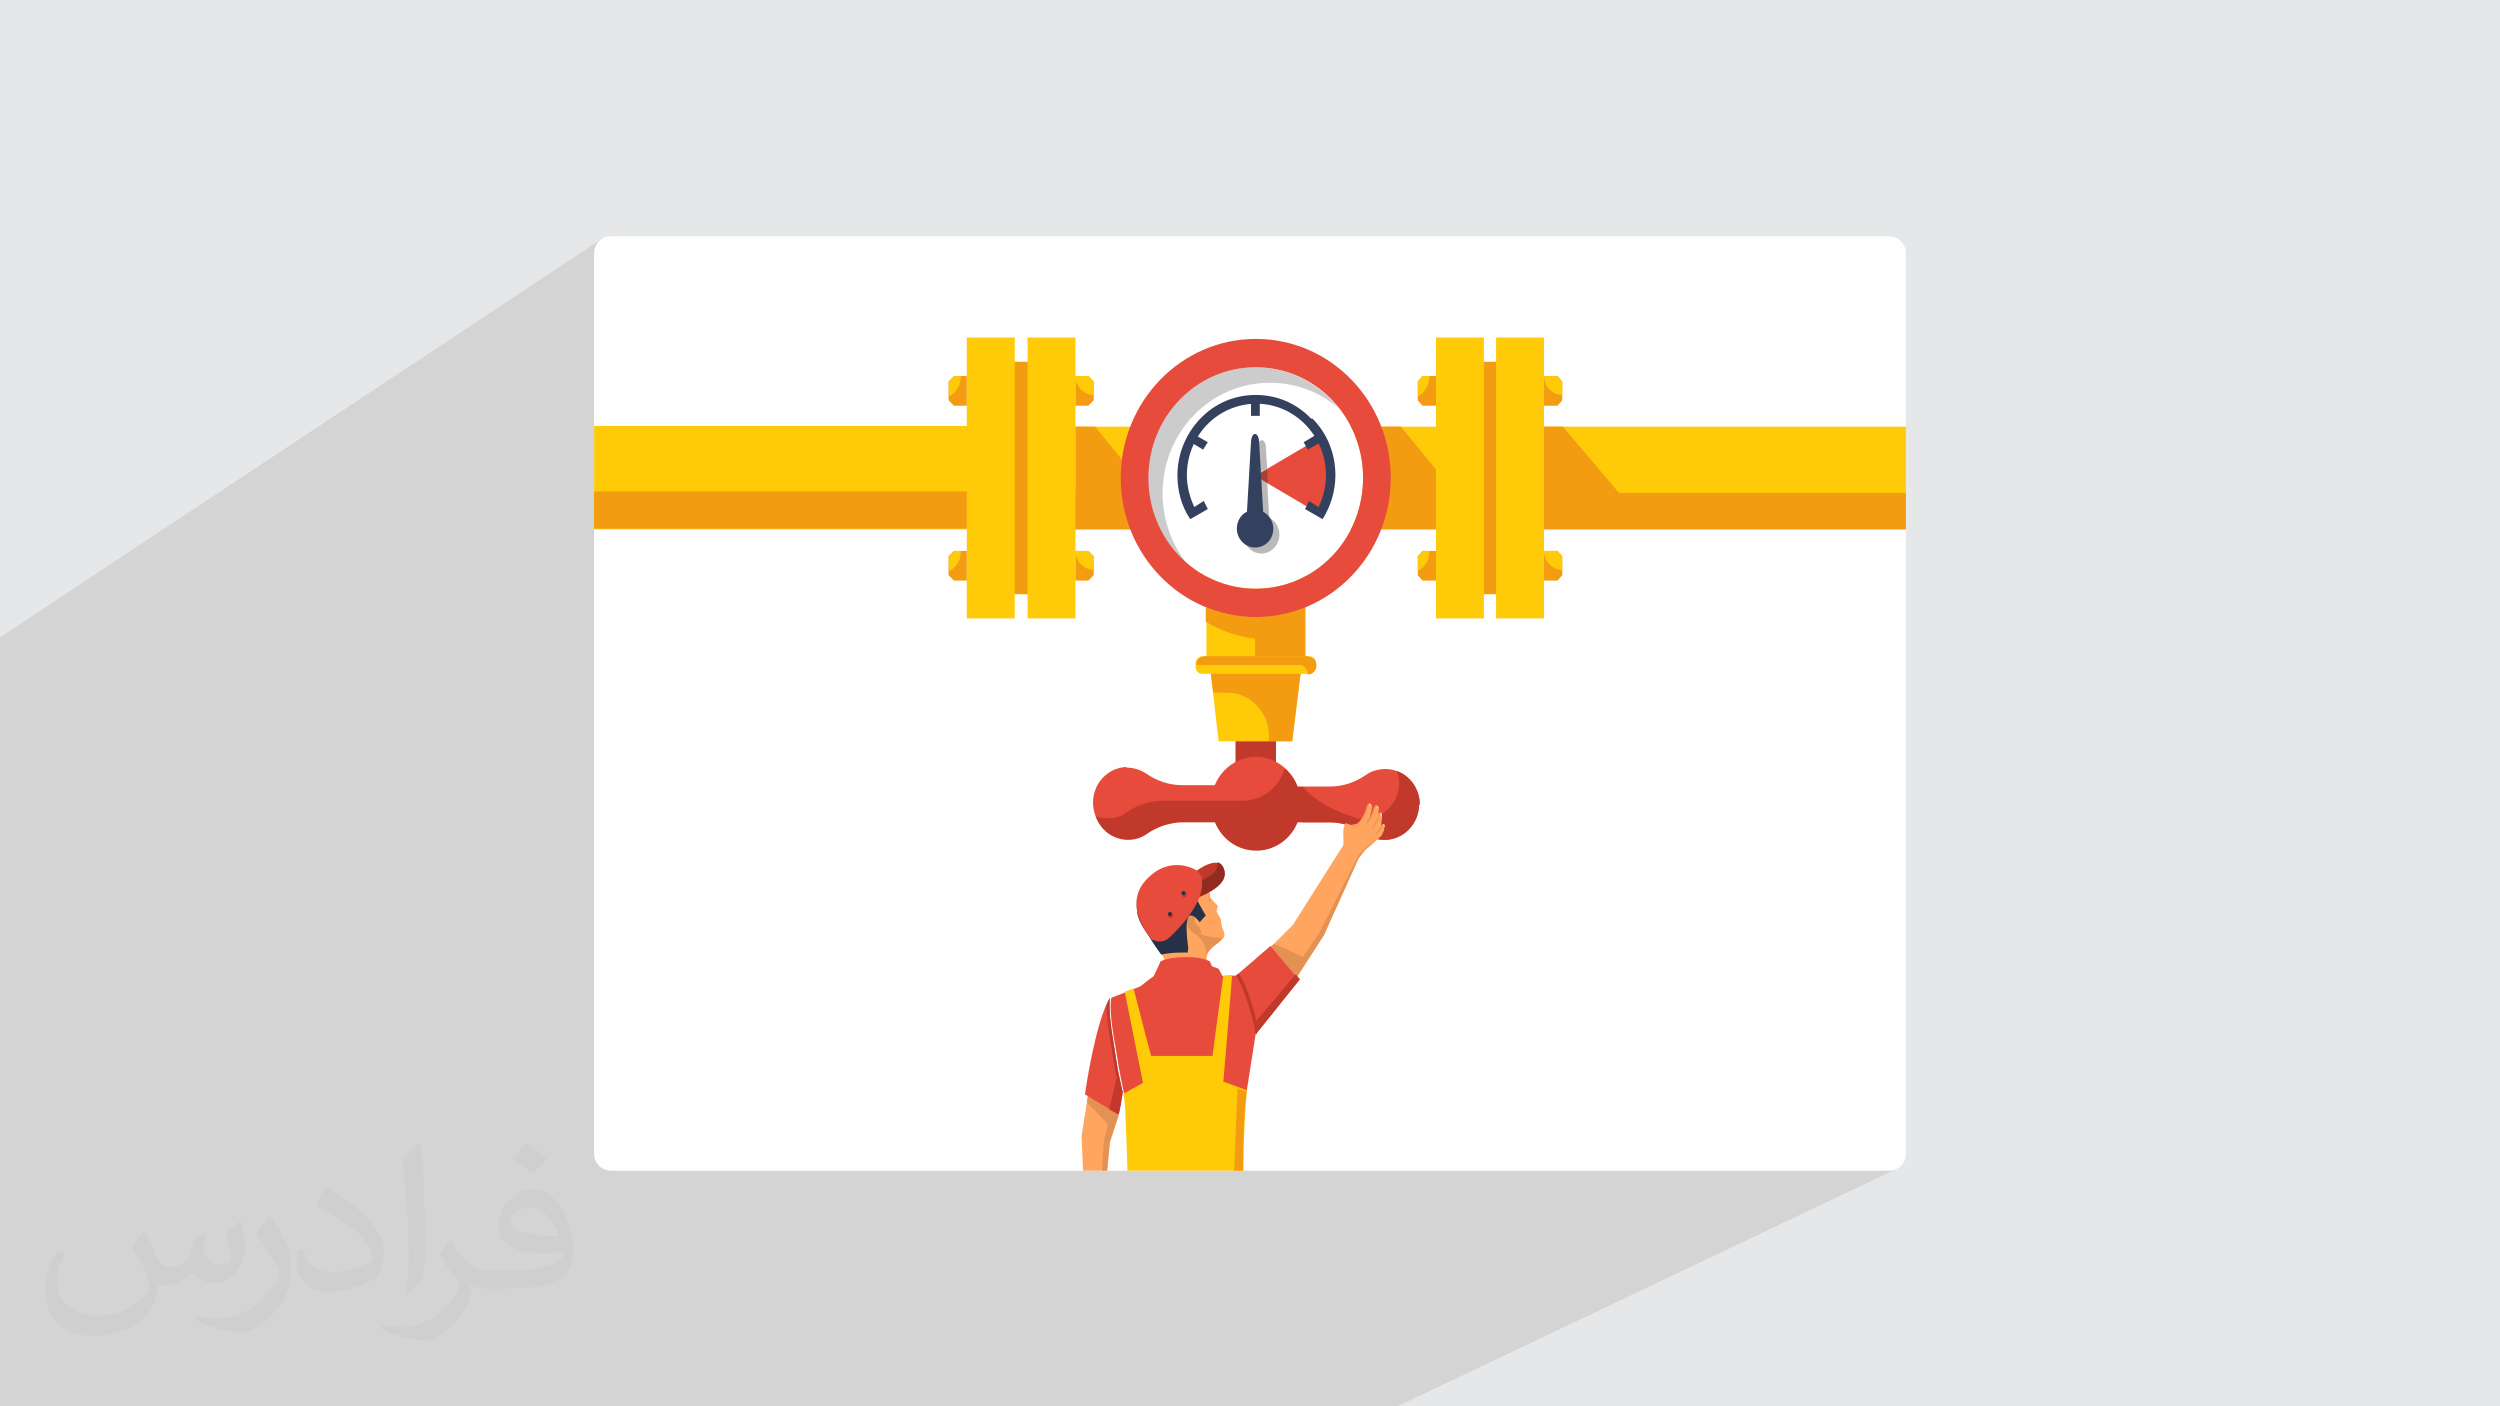
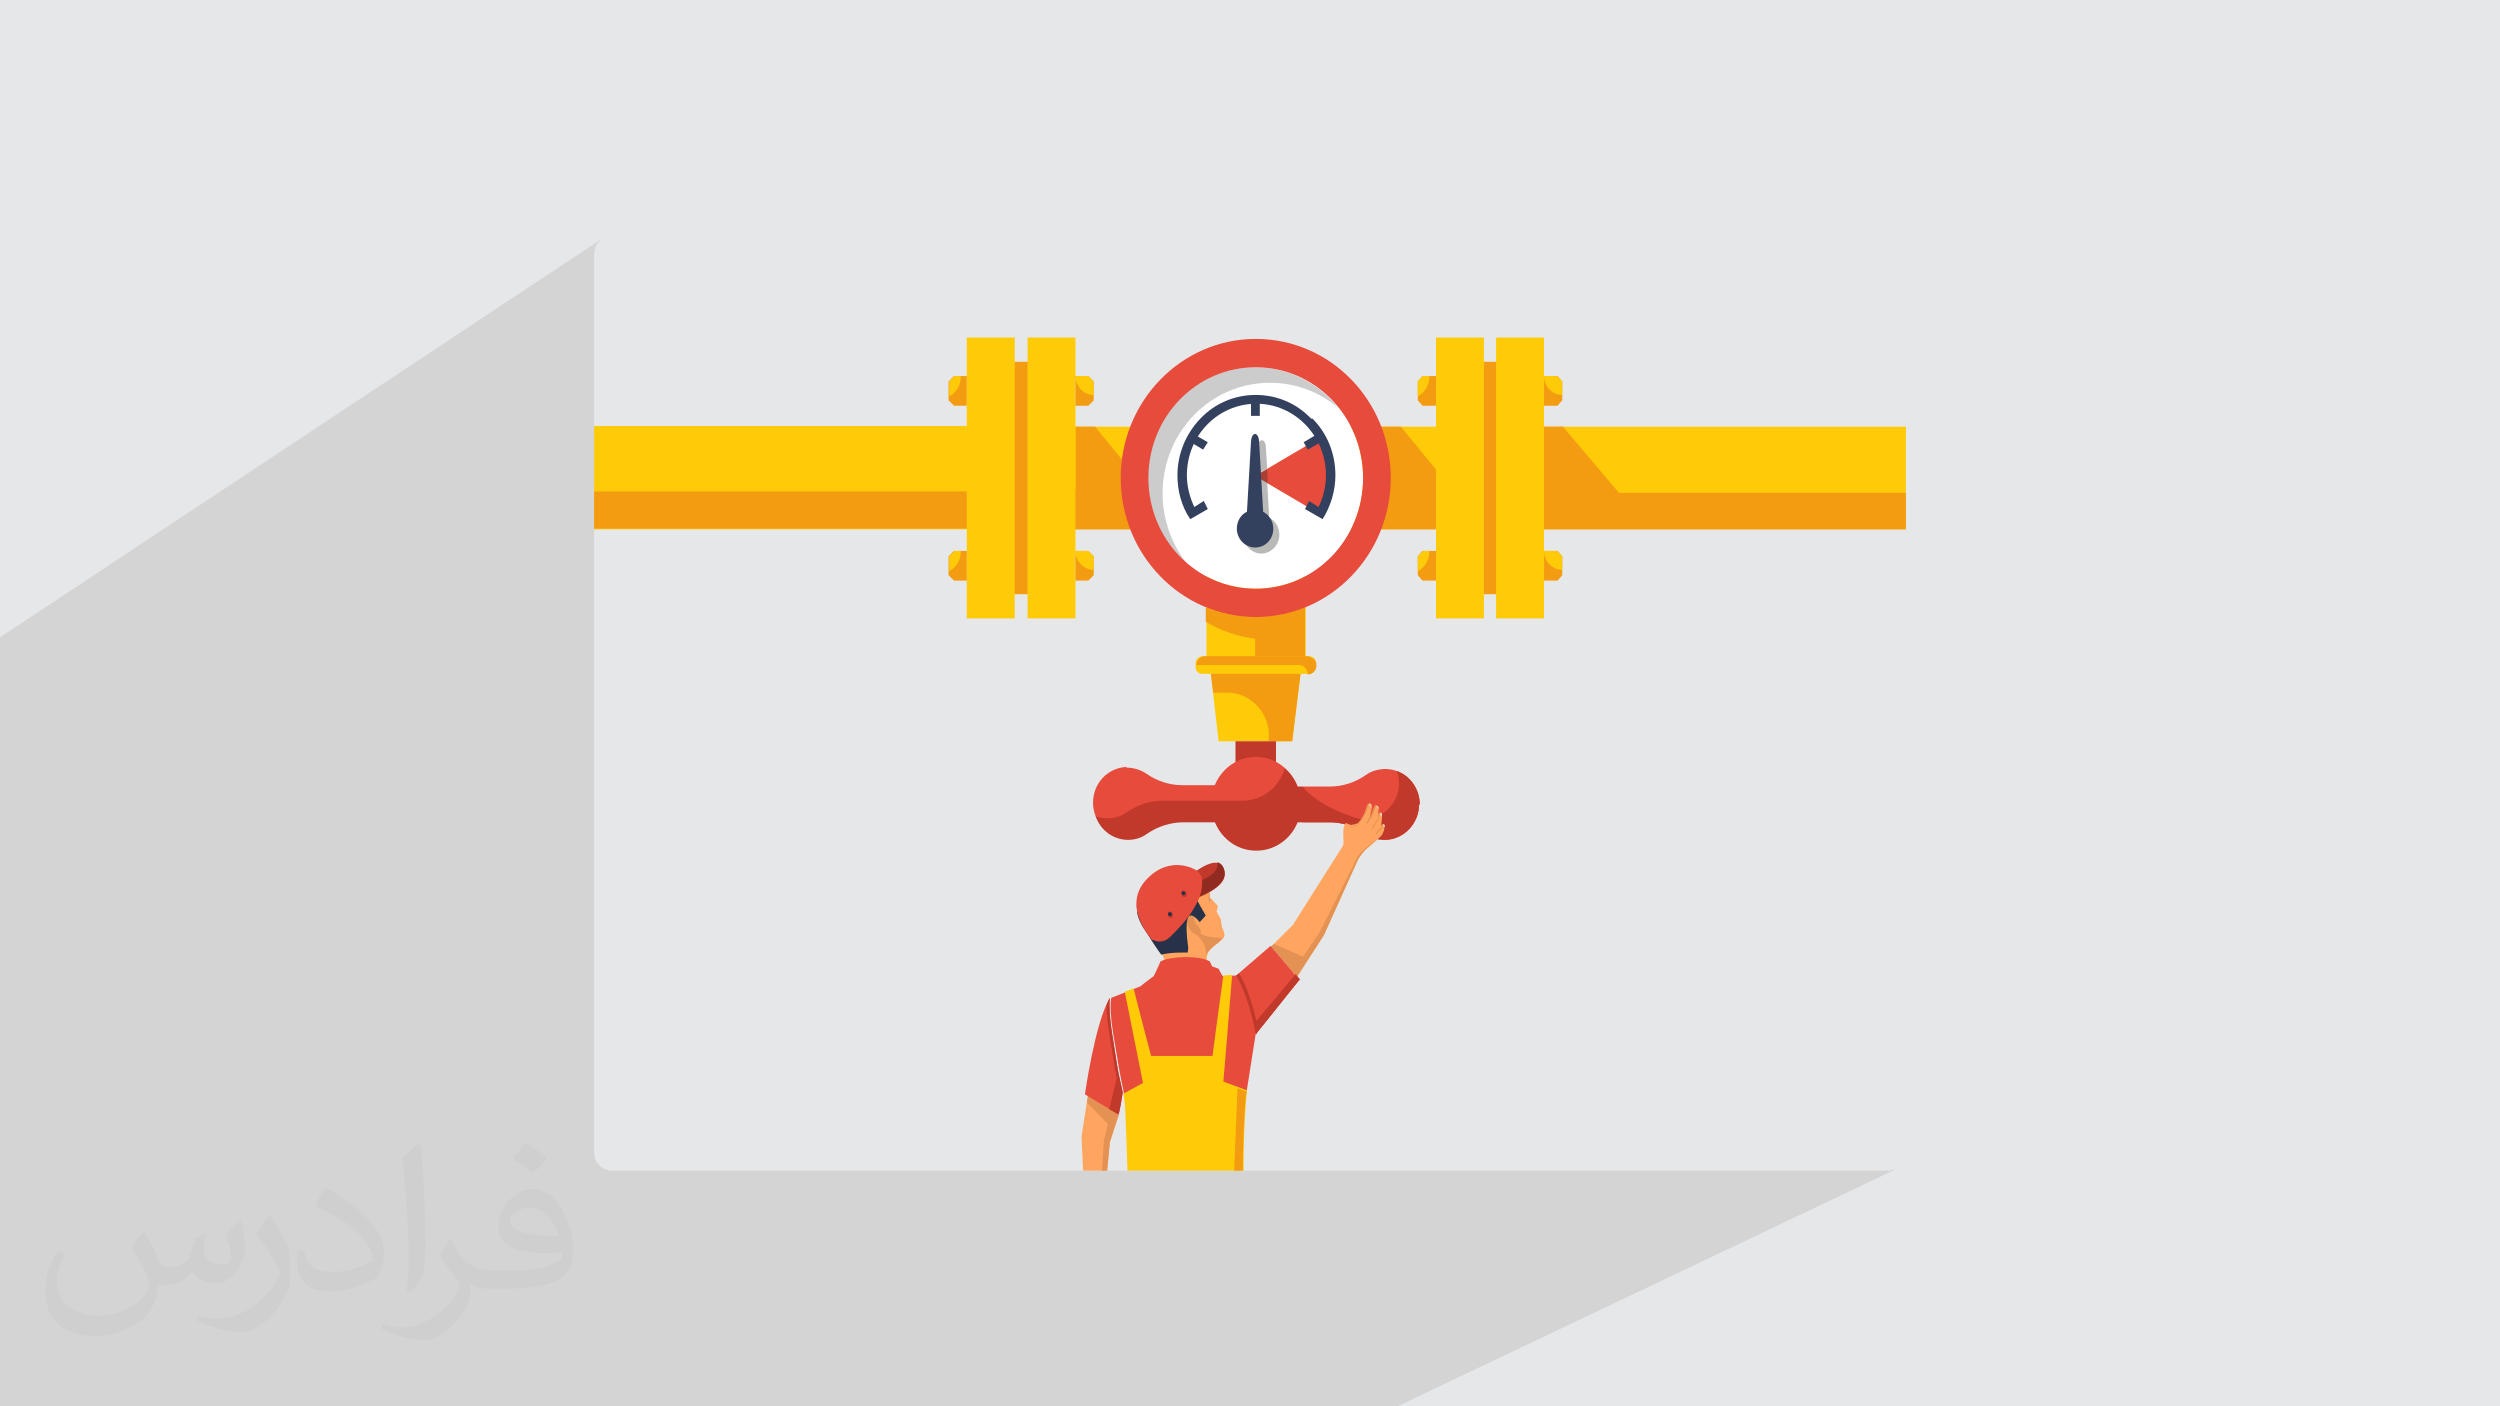
<svg xmlns="http://www.w3.org/2000/svg" xml:space="preserve" width="3.703in" height="2.083in" version="1.1" style="shape-rendering:geometricPrecision; text-rendering:geometricPrecision; image-rendering:optimizeQuality; fill-rule:evenodd; clip-rule:evenodd" viewBox="0 0 3703 2083" enable-background="new 0 0 64 64">
  <defs>
    <style type="text/css">
   
    .fil22 {fill:none}
    .fil21 {fill:none;fill-rule:nonzero}
    .fil3 {fill:#FEFEFE}
    .fil0 {fill:#E6E7E8}
    .fil19 {fill:#273147;fill-rule:nonzero}
    .fil11 {fill:#34415E;fill-rule:nonzero}
    .fil20 {fill:#912B20;fill-rule:nonzero}
    .fil5 {fill:#A3A3A3;fill-rule:nonzero}
    .fil13 {fill:#A94035;fill-rule:nonzero}
    .fil12 {fill:#B9B9B8;fill-rule:nonzero}
    .fil8 {fill:#C1392B;fill-rule:nonzero}
    .fil4 {fill:#CCCCCC;fill-rule:nonzero}
    .fil18 {fill:#E19B63;fill-rule:nonzero}
    .fil17 {fill:#E1A87B;fill-rule:nonzero}
    .fil15 {fill:#E39253;fill-rule:nonzero}
    .fil9 {fill:#E74B3C;fill-rule:nonzero}
    .fil7 {fill:#F39C11;fill-rule:nonzero}
    .fil16 {fill:#F6E2CA;fill-rule:nonzero}
    .fil14 {fill:#FFA55F;fill-rule:nonzero}
    .fil6 {fill:#FFCA08;fill-rule:nonzero}
    .fil10 {fill:white;fill-rule:nonzero}
    .fil2 {fill:#373435;fill-opacity:0.031}
    .fil1 {fill:#373435;fill-opacity:0.102}
   
  </style>
    <clipPath id="id0">
      <path d="M905 350l1893 0c14,0 25,11 25,25l0 1334c0,14 -11,25 -25,25l-1893 0c-14,0 -25,-11 -25,-25l0 -1334c0,-14 11,-25 25,-25z" />
    </clipPath>
  </defs>
  <g id="Layer_x0020_1">
    <polygon class="fil0" points="-3,0 3706,0 3706,2083 -3,2083 " />
    <polygon class="fil1" points="2070,2083 -3,2083 -3,946 891,354 888,357 885,361 882,365 881,370 880,375 880,1709 881,1714 882,1718 885,1723 888,1726 891,1729 896,1732 900,1733 905,1734 2798,1734 2803,1733 2808,1732 " />
    <path class="fil2" d="M215 1826c7,11 12,21 16,32 3,7 5,19 21,19 5,0 11,-1 17,-5 7,-3 12,-9 14,-17l6 -21 15 -7 1 1c-2,8 -3,16 -3,21 0,18 15,24 27,24 7,0 13,-4 13,-10 0,-8 -4,-23 -8,-35 7,-7 14,-14 22,-20l1 1c4,15 6,30 6,40 0,10 -4,20 -8,27 -7,14 -20,25 -36,25 -12,0 -25,-6 -34,-17l-1 0c-9,11 -22,20 -43,20l-7 0c-1,14 -4,24 -9,33 -13,25 -50,42 -85,42 -49,0 -73,-28 -73,-66 0,-23 8,-45 19,-60l10 4c-7,14 -12,27 -12,40 0,35 29,52 62,52 31,0 68,-19 75,-42 -3,-25 -12,-36 -26,-59 4,-7 10,-15 17,-23l1 0 0 0 0 0 2 1 0 0 0 0 0 0 0 0 0 0 0 0zm565 -133c10,6 20,14 30,23 -6,8 -12,15 -21,21 -10,-8 -20,-15 -30,-22 7,-8 14,-15 20,-22l0 0 0 0 1 0 0 0 0 0 0 0 0 0 0 0 0 0zm5 96c-17,0 -30,11 -30,19 0,17 33,23 73,23 -5,-20 -22,-42 -43,-42zm-37 93c22,0 41,-1 55,-4 16,-4 30,-12 30,-18 0,-2 0,-3 -1,-5 -9,1 -19,1 -29,1 -29,0 -52,-7 -61,-23 -2,-5 -4,-10 -4,-16 0,-16 7,-32 19,-42 10,-9 21,-14 33,-14 20,0 37,16 48,42 6,14 11,30 11,51 0,14 -4,25 -12,34 -16,15 -45,21 -90,21l-20 0 0 0 -5 0c-11,0 -19,-2 -25,-7l-1 0c0,3 1,5 1,7 0,10 -3,23 -10,33 -20,30 -42,43 -60,43 -19,0 -42,-7 -63,-17l4 -7c7,3 16,5 29,5 34,0 78,-33 84,-64 -1,-3 -4,-6 -7,-10 -10,-12 -16,-22 -22,-32 5,-10 10,-18 14,-25l2 0c14,29 28,46 57,46l5 0 0 0 21 0 0 0 0 0 -3 1 0 0 0 0 0 0 0 0 0 0 0 0zm-146 31c2,-14 3,-29 3,-43l0 -21c0,-39 -5,-96 -9,-133 7,-8 17,-17 25,-23l2 1c5,47 7,101 7,151 0,13 -1,26 -2,35 -1,12 -8,21 -22,35l-3 -1 0 0 0 0 -1 -1 0 0 0 0 0 0 0 0 0 0 0 0zm-151 -62c1,18 10,33 41,33 20,0 36,-5 55,-14 3,-1 5,-3 5,-5 0,-12 -9,-27 -24,-41 -14,-13 -34,-25 -51,-32 -6,-3 -8,-5 -8,-8 0,-5 7,-16 13,-24l2 0c20,11 43,27 60,44 15,16 25,33 25,51 0,13 -4,26 -11,38 -22,11 -46,20 -70,20 -29,0 -48,-14 -48,-45 0,-3 0,-9 1,-16l10 0 0 0 0 0 0 -1 0 0 0 0 0 0 0 0 0 0 0 0zm-52 -52l18 29c7,11 13,22 13,41l0 24c0,19 -12,39 -32,60 -15,14 -29,20 -42,20 -19,0 -40,-6 -65,-17l3 -7c8,2 17,4 28,4 36,0 72,-26 89,-58 2,-4 3,-7 3,-9 0,-4 -2,-8 -4,-11 -9,-17 -19,-33 -30,-47 6,-9 12,-18 18,-27l1 0 0 -2 0 0 0 0 0 0 0 0 0 0 0 0z" />
-     <path class="fil3" d="M905 350l1893 0c14,0 25,11 25,25l0 1334c0,14 -11,25 -25,25l-1893 0c-14,0 -25,-11 -25,-25l0 -1334c0,-14 11,-25 25,-25z" />
    <g style="clip-path:url(#id0)">
      <g id="_2621818506000">
        <g>
          <polygon id="1" class="fil4" points="2079,1310 2079,1310 2079,1310 " />
          <polygon class="fil5" points="2079,1310 2079,1310 2079,1310 2079,1310 " />
          <path class="fil6" d="M2944 632l0 152c-295,0 -536,0 -817,0l0 -152c284,0 817,0 817,0z" />
          <path class="fil6" d="M1475 630l0 154c-131,0 -446,0 -679,0l0 -153 679 0z" />
          <path class="fil7" d="M1475 728l0 55c-131,0 -446,0 -679,0l0 -55 679 0z" />
          <path class="fil6" d="M2127 632l0 152c-43,0 -84,0 -122,0 -26,0 -51,7 -74,20 -43,25 -100,24 -142,0 -23,-13 -48,-20 -74,-20l-240 0 0 -152 652 0z" />
          <path class="fil7" d="M2944 730l0 54c-1253,0 -652,0 -939,0 -26,0 -51,7 -74,20 -43,25 -100,24 -142,0 -23,-13 -48,-20 -74,-20l-239 0 0 -58 117 0 0 -94 29 0 77 94 347 0 0 -94 29 0 77 94 134 0 0 -94 29 0 83 98 544 0z" />
          <path class="fil6" d="M2004 784l-289 0c41,0 72,34 72,74l0 139 147 0 0 -139c0,-41 32,-74 71,-74z" />
          <path class="fil7" d="M1933 900l0 79 -74 0 0 -33c-26,-3 -51,-12 -73,-25l0 -21c23,9 48,14 73,14 26,0 51,-5 73,-14z" />
          <polygon class="fil6" points="1928,985 1792,985 1805,1098 1914,1098 " />
          <path class="fil7" d="M1928 985l-136 0 5 41 21 0c37,0 66,34 61,72l35 0 14 -113z" />
          <path class="fil6" d="M1939 972l-158 0c-5,0 -10,5 -10,10l0 6c0,6 4,10 10,10l158 0c5,0 10,-5 10,-10l0 -6c0,-6 -4,-10 -10,-10z" />
          <path class="fil7" d="M1945 976c-2,-2 -6,-4 -9,-4l-151 0c-7,0 -13,6 -13,13l152 0c7,0 13,6 13,14 12,0 17,-15 9,-23z" />
          <polygon class="fil8" points="1830,1141 1890,1141 1890,1098 1830,1098 " />
          <path class="fil9" d="M2102 1191c0,29 -23,53 -51,53 -11,0 -20,-3 -28,-9 -16,-11 -35,-17 -54,-17l-40 0 0 -53 41 0c19,0 37,-6 53,-17 8,-6 19,-9 30,-9 28,1 50,24 50,53z" />
          <path class="fil9" d="M1668 1137c11,0 21,3 30,9 16,11 34,17 53,17l64 0 0 53 -63 0c-19,0 -38,6 -54,17 -8,6 -18,9 -28,9 -28,0 -51,-24 -51,-53 0,-29 22,-52 50,-53z" />
          <path class="fil9" d="M1926 1190c0,38 -30,69 -66,69 -37,0 -66,-31 -66,-69 0,-38 30,-69 66,-69 37,0 66,31 66,69z" />
          <path class="fil8" d="M2102 1191c0,29 -23,53 -51,53 -11,0 -20,-3 -28,-9 -16,-11 -35,-17 -54,-17l-47 0c-10,25 -34,42 -61,42 -28,0 -51,-17 -61,-42l-47 0c-19,0 -38,6 -54,17 -8,6 -18,9 -28,9 -22,0 -41,-14 -48,-35 5,2 11,3 18,3 11,0 20,-3 28,-9 16,-11 35,-17 54,-17l117 0c30,0 55,-20 63,-48 8,7 15,16 19,27l7 0c26,30 68,42 70,43 40,20 86,-21 70,-66 20,7 34,27 34,50z" />
          <polygon class="fil6" points="1522,500 1522,536 1503,536 1503,500 1432,500 1432,916 1503,916 1503,880 1522,880 1522,916 1593,916 1593,500 " />
          <polygon class="fil7" points="1503,880 1522,880 1522,536 1503,536 " />
          <polygon class="fil7" points="1432,557 1432,601 1413,601 1405,593 1405,565 1413,557 " />
          <path class="fil6" d="M1423 557l0 2c0,12 -7,23 -17,28l0 -22 8 -8 10 0z" />
          <polygon class="fil7" points="1593,557 1593,601 1612,601 1620,593 1620,565 1612,557 " />
          <path class="fil6" d="M1620 565l0 20c-15,0 -27,-13 -27,-28l19 0 8 8z" />
          <polygon class="fil7" points="1432,816 1432,860 1413,860 1405,852 1405,824 1413,816 " />
          <path class="fil6" d="M1423 816l0 2c0,12 -7,23 -17,28l0 -22 8 -8 10 0z" />
          <polygon class="fil7" points="1593,816 1593,860 1612,860 1620,852 1620,824 1612,816 " />
          <path class="fil6" d="M1620 824l0 20c-15,0 -27,-13 -27,-28l19 0 8 8z" />
          <polygon class="fil6" points="2216,500 2216,536 2198,536 2198,500 2127,500 2127,916 2198,916 2198,880 2216,880 2216,916 2287,916 2287,500 " />
          <polygon class="fil7" points="2127,557 2127,601 2107,601 2100,593 2100,565 2107,557 " />
          <path class="fil6" d="M2117 557l0 2c0,12 -7,23 -17,28l0 -22 8 -8 10 0z" />
          <polygon class="fil7" points="2287,557 2287,601 2307,601 2314,593 2314,565 2307,557 " />
          <path class="fil6" d="M2314 565l0 20c-15,0 -27,-13 -27,-28l19 0 8 8z" />
          <polygon class="fil7" points="2127,816 2127,860 2107,860 2100,852 2100,824 2107,816 " />
          <path class="fil6" d="M2117 816l0 2c0,12 -7,23 -17,28l0 -22 8 -8 10 0z" />
          <polygon class="fil7" points="2287,816 2287,860 2307,860 2314,852 2314,824 2307,816 " />
          <path class="fil6" d="M2314 824l0 20c-15,0 -27,-13 -27,-28l19 0 8 8z" />
          <polygon class="fil7" points="2198,880 2216,880 2216,536 2198,536 " />
          <path class="fil10" d="M2019 708c0,91 -71,164 -159,164 -88,0 -159,-73 -159,-164 0,-91 71,-164 159,-164 88,0 159,73 159,164z" />
          <path class="fil4" d="M1982 604c-27,-23 -62,-37 -101,-37 -88,0 -159,73 -159,164 0,39 14,76 36,104 -35,-30 -58,-76 -58,-127 0,-91 71,-164 159,-164 49,0 94,23 123,60z" />
          <path class="fil9" d="M1860 872c-88,0 -159,-73 -159,-164 0,-91 71,-164 159,-164 88,0 159,73 159,164 0,91 -71,164 -159,164zm0 -370c-110,0 -200,92 -200,206 0,114 90,206 200,206 110,0 200,-92 200,-206 0,-114 -89,-206 -200,-206z" />
          <path class="fil9" d="M1969 705c0,21 -5,40 -15,56l-95 -56 95 -56c9,17 15,36 15,56z" />
          <polygon class="fil11" points="1937,666 1931,655 1951,643 1958,654 " />
          <polygon class="fil11" points="1853,616 1866,616 1866,592 1853,592 " />
          <polygon class="fil11" points="1782,666 1762,654 1768,643 1789,655 " />
          <path class="fil11" d="M1942 620c-22,-23 -51,-35 -82,-35 -31,0 -60,12 -82,35 -22,23 -34,53 -34,84 0,23 6,46 19,65l26 -15 -6 -12 -14 9c-7,-15 -11,-31 -11,-47 0,-59 46,-106 103,-106 57,0 103,48 103,106 0,16 -4,33 -11,47l-14 -9 -6 12 26 15c12,-19 19,-42 19,-65 0,-32 -12,-62 -34,-84z" />
          <path class="fil12" d="M1869 820c-15,0 -27,-12 -27,-28 0,-11 6,-20 15,-25l3 -62 17 10 3 52c9,4 15,14 15,25 0,15 -12,28 -27,28zm-8 -116l2 -41c0,-7 3,-11 6,-11 3,0 6,4 6,11l2 31 -16 9z" />
          <polygon class="fil13" points="1878,716 1861,706 1861,704 1877,695 " />
          <path class="fil11" d="M1871 758l-6 -104c-1,-15 -11,-15 -12,0l-6 104c-9,4 -15,14 -15,25 0,15 12,28 27,28 15,0 27,-12 27,-28 0,-11 -6,-20 -15,-25z" />
          <path class="fil14" d="M2050 1230c0,0 -3,8 -5,9 -3,3 -22,19 -23,20 -1,1 -9,11 -10,13l-51 113 -40 62 -38 -45 32 -32 74 -117c1,-2 1,-4 1,-5 0,-12 -2,-20 3,-29 3,1 5,2 8,3l0 0c0,0 5,-1 5,-1 1,0 2,-1 4,-1 4,-2 9,-11 11,-15 4,-8 3,-14 7,-15 3,-1 4,2 4,5 0,1 -1,9 -2,10l0 0c0,0 0,4 -1,6 -1,1 0,0 2,-3 2,-5 3,-9 4,-11 2,-5 7,-5 7,0 0,2 0,3 -1,11 0,-1 2,-7 5,-3 1,1 1,4 1,6 0,5 0,-4 -1,11l0 0 0 0 0 1c0,2 0,0 1,-1 1,-1 2,-1 3,-1 2,1 0,7 0,9z" />
          <path class="fil15" d="M2046 1238c0,0 -1,1 -1,1 -3,3 -22,19 -23,20 -1,1 -9,11 -10,13l-51 113 -40 62c-9,-10 -2,-2 -38,-45l4 -4 43 19 24 -35 57 -113c1,-2 9,-11 11,-12 1,-1 21,-16 24,-19z" />
          <path class="fil14" d="M1644 1691l-12 122c0,3 2,10 2,17l-25 0c-1,-4 0,11 -7,-147l11 -70 44 39 -13 40z" />
          <path class="fil15" d="M1657 1651l-13 40 -8 85 -4 37c0,3 2,10 2,17l-7 0c0,0 -6,-7 -6,-11 0,-2 4,-9 7,-18l7 -111 6 -25 -31 -32 3 -20c39,34 30,26 44,39z" />
          <path class="fil15" d="M1625 1830c0,0 -1,27 0,36 1,4 7,3 7,-2 -1,-17 3,-23 2,-33l-9 0z" />
          <path class="fil15" d="M1631 1876c2,2 4,5 8,11 3,4 -2,7 -4,5 -15,-15 -15,-16 -16,-18 -6,-12 -7,-23 -7,-30 1,1 18,30 19,31z" />
          <path class="fil16" d="M1631 1888c1,-1 1,-1 3,1 2,2 1,3 1,3l-4 -4z" />
          <path class="fil14" d="M1609 1830c3,31 5,30 11,43 1,2 12,13 13,14 2,2 7,-1 4,-5 -18,-24 -9,-32 -10,-51l-18 0z" />
          <path class="fil16" d="M1629 1882c1,-1 1,-1 3,1 1,1 1,3 1,3l-4 -4z" />
          <path class="fil14" d="M1804 1397c-9,6 -15,13 -16,18 -1,3 -1,7 0,11l-63 0c0,-2 0,-6 -4,-13l47 -110 6 -6c0,0 12,14 14,16 2,3 4,10 4,16l12 13 -2 8c0,0 4,8 6,11 1,3 1,9 2,12 1,3 2,4 3,8 1,4 2,8 -7,14z" />
          <path class="fil17" d="M1791 1330l0 0c0,-3 -1,-7 -1,-9 0,0 0,0 0,0 1,3 1,6 1,9z" />
          <path class="fil18" d="M1792 1338c0,0 -2,-2 -2,-5 0,-3 1,-11 1,-12 1,3 1,6 1,9l0 0c0,0 0,0 0,0l2 2 -2 5z" />
          <path class="fil15" d="M1779 1381c0,-2 -2,-7 -5,-10 -2,-2 -5,-5 -5,-10 0,-12 -18,-8 -9,12 3,6 7,9 11,11 2,1 3,2 4,3 5,5 13,16 11,29 1,-5 8,-12 16,-18 6,-4 7,-7 8,-9 0,0 -18,1 -32,-6z" />
          <path class="fil19" d="M1684 1351c4,19 13,27 21,41 9,14 15,22 15,22 16,-4 39,-3 39,-3 0,0 1,-3 1,-7 -6,-44 1,-46 1,-47 6,-5 16,9 16,9l9 -10c-1,-2 -13,-21 -18,-34 -5,-11 7,-24 7,-24 0,0 -28,-32 -76,12 0,0 -20,16 -14,42z" />
          <path class="fil9" d="M1805 1453c-14,-9 -85,-9 -99,0l13 -29c16,-8 57,-9 73,0l13 29z" />
          <path class="fil8" d="M1814 1294l0 0c0,0 0,-14 -12,-16 -5,-1 -16,2 -30,12l4 39c0,0 40,-15 38,-35z" />
          <path class="fil20" d="M1775 1329l-2 -22c10,-4 34,-14 30,-30 11,3 11,16 11,16l0 0c1,21 -38,35 -38,35z" />
          <path class="fil9" d="M1707 1393c0,0 -46,-49 -10,-89 36,-40 75,-15 75,-15 0,0 6,4 8,11 5,29 -19,61 -47,88 -8,8 -19,8 -25,4z" />
          <path class="fil8" d="M1734 1357c-1,0 -3,-1 -3,-3 0,-2 1,-3 3,-3 1,0 3,1 3,3 0,2 -1,3 -3,3zm0 -7c-2,0 -4,2 -4,5 0,2 2,5 4,5 2,0 4,-2 4,-5 0,-2 -2,-5 -4,-5z" />
          <path class="fil19" d="M1736 1354c0,2 -1,3 -3,3 -1,0 -3,-1 -3,-3 0,-2 1,-3 3,-3 1,0 3,1 3,3z" />
          <path class="fil8" d="M1754 1326c-1,0 -3,-1 -3,-3 0,-2 1,-3 3,-3 1,0 3,1 3,3 0,2 -1,3 -3,3zm0 -7c-2,0 -4,2 -4,5 0,2 2,5 4,5 2,0 4,-2 4,-5 0,-2 -2,-5 -4,-5z" />
          <path class="fil19" d="M1756 1323c0,2 -1,3 -3,3 -1,0 -3,-1 -3,-3 0,-2 1,-3 3,-3 1,0 3,1 3,3z" />
          <path class="fil9" d="M1925 1451c-16,19 -37,46 -65,81 -12,-63 -29,-86 -29,-87l0 0 51 -44 43 51z" />
          <path class="fil19" d="M1869 2279c0,0 3,11 -4,15 -6,4 -12,8 -12,8l0 5 -6 9c-21,14 -38,1 -38,1l0 -14c16,10 34,5 41,-3 10,-12 18,-4 18,-21z" />
          <path class="fil11" d="M1869 2279l0 0c0,3 0,5 -1,7 -2,8 -9,4 -18,14 -6,8 -23,12 -38,4 -1,0 -2,-1 -3,-2 -1,-4 -2,-19 0,-27 25,-14 34,-19 41,-22 4,-1 8,0 11,4 4,5 7,12 7,21z" />
          <path class="fil19" d="M1860 2272l-34 25 -18 -9c0,-4 1,-9 2,-12 25,-14 34,-19 41,-22 3,-1 7,0 10,2l0 16z" />
          <path class="fil19" d="M1642 2279c0,0 -3,11 4,15 6,4 12,8 12,8l0 5 6 9c21,14 38,1 38,1l0 -14c-16,10 -34,5 -41,-3 -10,-12 -18,-4 -18,-21z" />
          <path class="fil11" d="M1642 2279l0 0c0,3 0,5 1,7 2,8 9,4 18,14 6,8 23,12 38,4 1,0 2,-1 3,-2 1,-4 2,-19 0,-27 -25,-14 -34,-19 -41,-22 -4,-1 -8,0 -11,4 -4,5 -7,12 -7,21z" />
          <path class="fil19" d="M1655 2268l29 28 18 -9c0,-4 -1,-9 -2,-12 -25,-14 -34,-19 -41,-22 -3,-1 -5,14 -5,14z" />
          <line class="fil21" x1="1860" y1="1531" x2="1860" y2="1531" />
          <path class="fil9" d="M1860 1531c-8,51 -12,76 -14,89l-181 0c-3,-15 -6,-28 -8,-40 -5,-35 -15,-75 -11,-102 8,-3 43,-17 43,-17 0,0 19,-15 20,-15l6 -11c21,-10 69,-10 90,0l6 11c11,-1 22,-1 22,-1 0,0 17,23 29,87z" />
          <path class="fil15" d="M2032 1194c-1,-1 -2,-1 -3,-1 -4,1 -3,6 -8,15 -2,4 -8,13 -12,15 -4,2 -9,1 -9,1 0,0 5,-1 5,-1 1,0 2,-1 4,-1 4,-2 9,-11 11,-15 4,-8 3,-14 7,-15 2,0 3,1 4,3z" />
          <path class="fil16" d="M2047 1210c-3,-3 -3,-5 -2,-6 0,0 1,0 1,0l0 0c1,1 1,4 1,6z" />
          <path class="fil16" d="M2043 1198c-1,-1 -2,-2 -3,-2 -1,-1 -2,-2 -2,-2 0,0 0,0 1,0 2,0 3,1 3,4 0,0 0,1 0,1z" />
          <path class="fil16" d="M2051 1225c-1,0 -1,-1 -2,-2 -1,-1 -1,-2 0,-2 0,0 1,0 1,0 1,1 1,2 1,4z" />
          <path class="fil16" d="M2032 1196c-1,-1 -2,-2 -3,-2 -1,-1 -2,-2 -2,-2 0,0 0,0 1,0 2,0 3,1 3,4 0,0 0,1 0,1z" />
          <path class="fil15" d="M2044 1203c0,2 -2,9 -2,10 0,0 -4,7 -7,12 -1,2 -3,3 -3,3l0 -1c1,-2 8,-13 9,-15 0,-1 1,-3 1,-3l0 -2 0 0c0,-2 1,-4 3,-5z" />
          <path class="fil15" d="M2038 1234c1,-1 7,-8 8,-9 0,0 1,-3 1,-3 0,0 0,1 0,1l0 0 0 -1c0,-1 1,-1 1,-1 0,3 0,3 -1,5 0,0 -3,4 -4,5 0,0 -5,5 -6,6l0 0c0,-1 1,-2 1,-3z" />
          <path class="fil15" d="M2040 1193c-1,1 -2,2 -3,3 -1,3 -2,7 -4,11 -1,1 -1,2 -1,3 -1,1 -2,3 -3,4 -1,2 -3,5 -5,7 0,0 0,0 0,-1 0,-1 1,-3 1,-3 0,0 3,-5 5,-9 0,1 0,2 -1,2 -1,1 0,0 2,-3 2,-5 3,-9 4,-11 1,-2 2,-4 4,-4z" />
          <path class="fil8" d="M1925 1451c-28,35 -59,74 -65,81 -12,-63 -29,-86 -29,-87l0 0 4 -3c2,2 15,23 26,70 24,-28 26,-31 58,-69l7 8z" />
          <path class="fil9" d="M1663 1618c-2,14 -4,24 -6,33l-50 -30c0,0 15,-107 37,-143 -3,27 6,67 11,102 2,12 5,24 8,38z" />
          <path class="fil8" d="M1663 1618c-2,14 -4,24 -6,33l-14 -8 11 -46c-1,-5 -2,-11 -3,-16 -5,-35 -12,-65 -12,-92l0 0c3,-8 4,-9 5,-11 -3,27 6,67 11,102 2,12 5,24 8,38z" />
          <path class="fil6" d="M1853 2268l-27 20 -17 -9 -53 -405 -53 405 -18 9 -27 -20 13 -507c-5,-142 -4,-120 -7,-141l29 -16c-11,-56 -5,-24 -27,-135l13 -5c3,11 16,63 26,100l91 0c2,-14 4,-33 16,-119l13 -1c-11,134 -8,102 -13,158l35 13c-10,102 -4,219 7,651z" />
          <path class="fil7" d="M1853 2268l-15 11 -16 -397 11 -270 13 5c-10,102 -4,219 7,651z" />
          <polygon class="fil7" points="1685,2287 1726,1975 1755,1874 1703,2279 " />
        </g>
      </g>
    </g>
    <path class="fil22" d="M905 350l1893 0c14,0 25,11 25,25l0 1334c0,14 -11,25 -25,25l-1893 0c-14,0 -25,-11 -25,-25l0 -1334c0,-14 11,-25 25,-25z" />
  </g>
</svg>